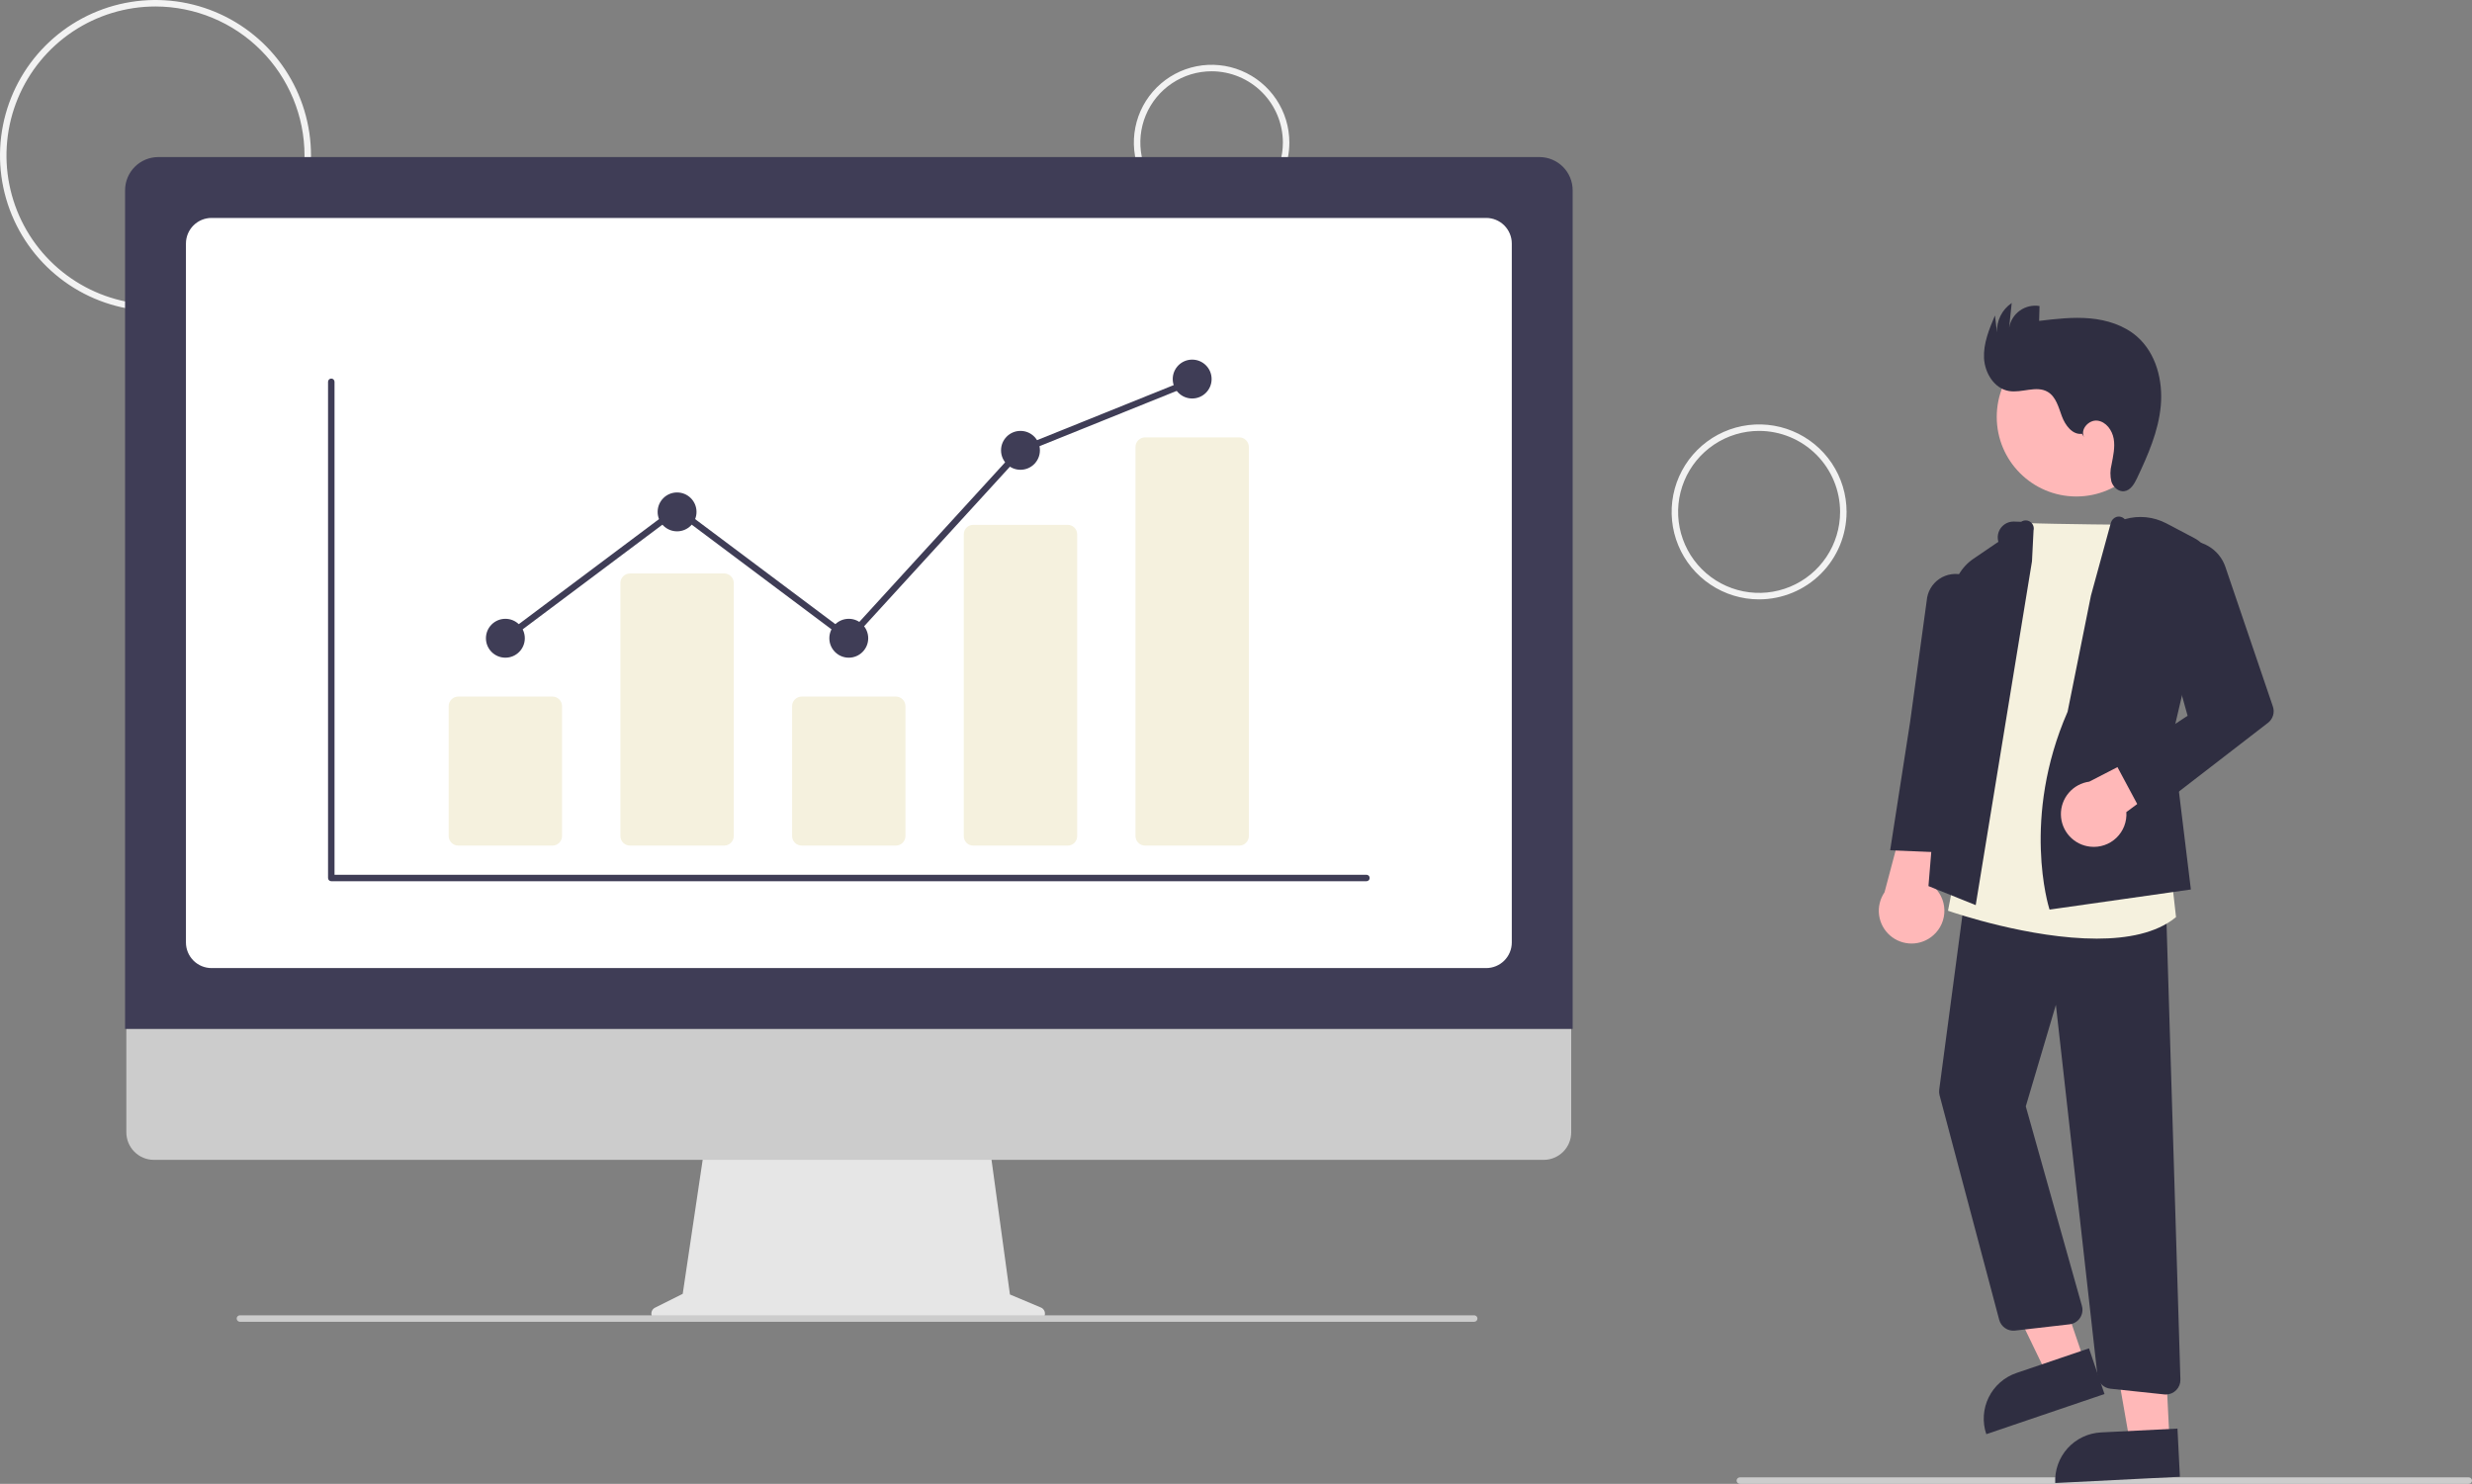
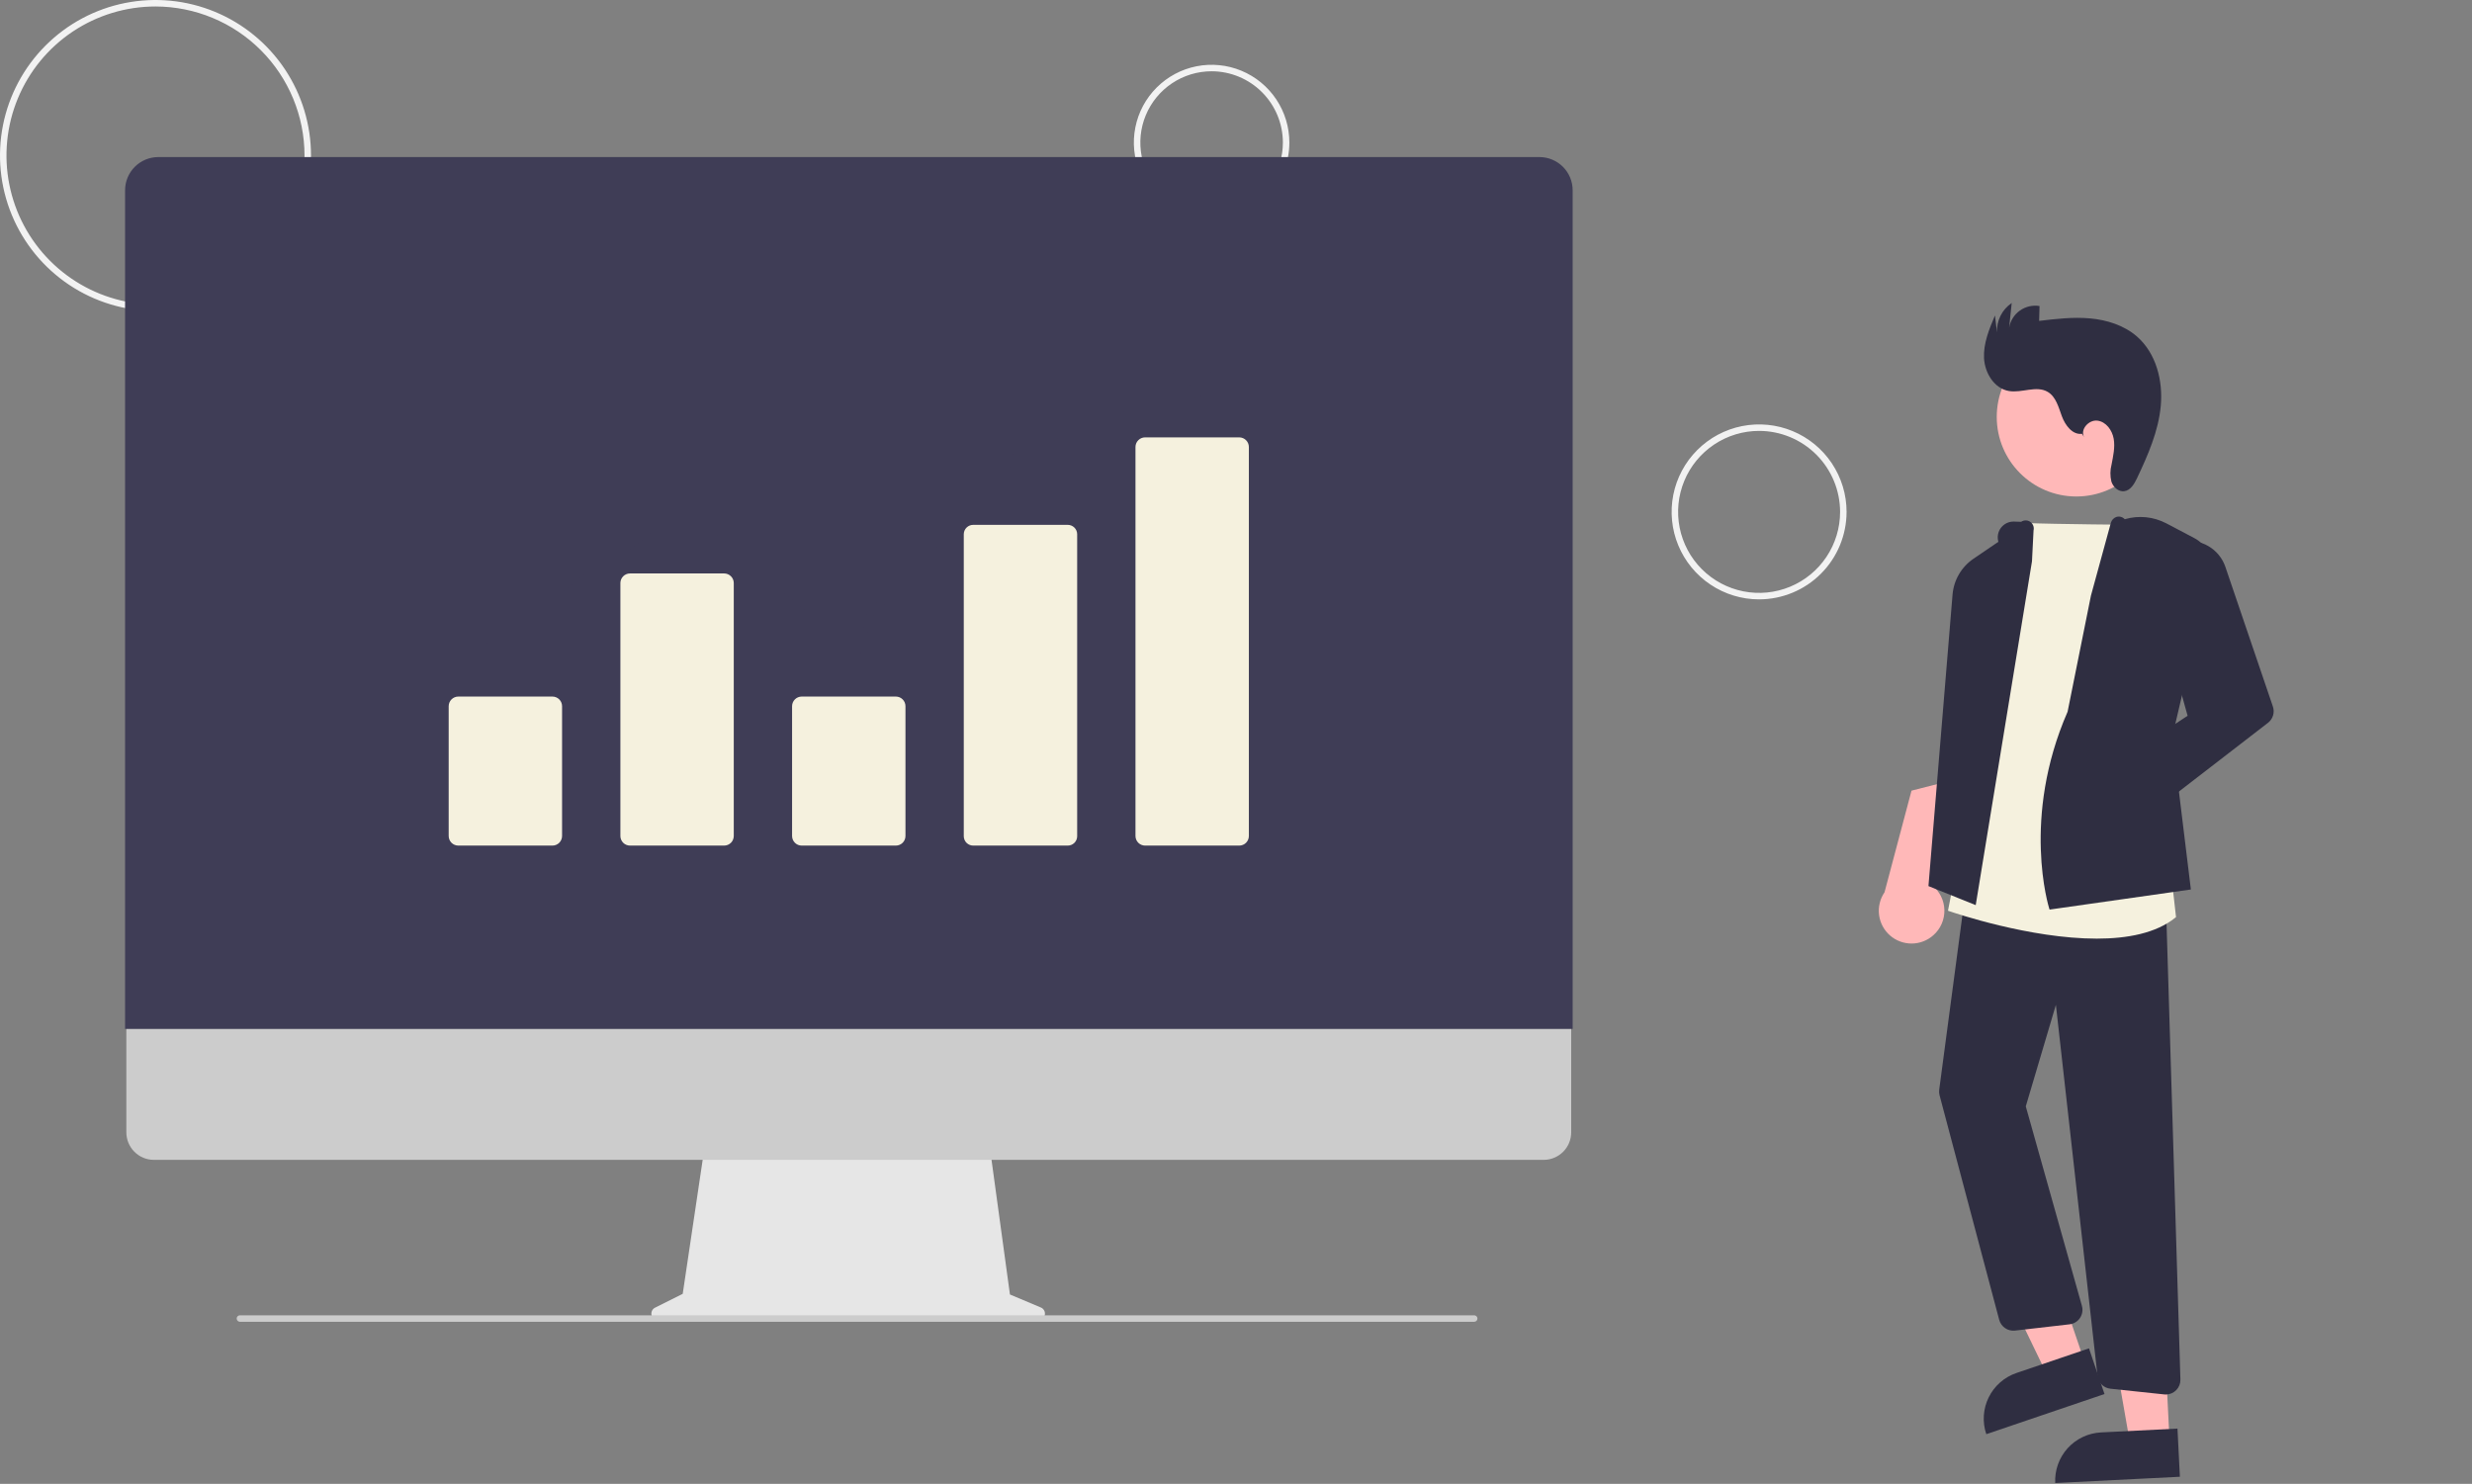
<svg xmlns="http://www.w3.org/2000/svg" width="598" height="359" viewBox="0 0 598 359" fill="none">
  <rect x="0" y="0" width="598" height="359" fill="#808080" stroke="none" />
  <g clip-path="url(#clip0_2_613)">
    <path d="M37.617 75.249C30.177 75.249 22.904 73.042 16.718 68.908C10.532 64.774 5.711 58.898 2.863 52.023C0.016 45.148 -0.729 37.583 0.723 30.284C2.174 22.986 5.757 16.282 11.018 11.02C16.279 5.758 22.981 2.175 30.278 0.723C37.575 -0.729 45.139 0.016 52.013 2.864C58.886 5.712 64.761 10.534 68.895 16.721C73.028 22.909 75.234 30.183 75.234 37.624C75.223 47.6 71.256 57.163 64.204 64.216C57.152 71.27 47.59 75.238 37.617 75.249ZM37.617 1.568C30.487 1.568 23.517 3.682 17.589 7.644C11.661 11.606 7.04 17.238 4.312 23.826C1.583 30.415 0.869 37.664 2.26 44.659C3.651 51.653 7.084 58.078 12.126 63.12C17.168 68.163 23.591 71.597 30.584 72.988C37.577 74.38 44.826 73.666 51.413 70.936C58 68.207 63.63 63.586 67.591 57.657C71.553 51.727 73.667 44.756 73.667 37.624C73.656 28.065 69.855 18.9 63.096 12.14C56.338 5.381 47.175 1.579 37.617 1.568Z" fill="#F2F2F2" />
    <path d="M293.1 53.301C289.38 53.301 285.744 52.198 282.651 50.131C279.558 48.064 277.147 45.126 275.723 41.688C274.3 38.251 273.927 34.468 274.653 30.819C275.379 27.17 277.17 23.818 279.8 21.187C282.431 18.556 285.782 16.764 289.431 16.038C293.079 15.312 296.861 15.685 300.298 17.109C303.735 18.533 306.672 20.944 308.739 24.038C310.806 27.131 311.909 30.768 311.909 34.489C311.903 39.477 309.92 44.258 306.393 47.785C302.867 51.312 298.087 53.296 293.1 53.301ZM293.1 17.244C289.69 17.244 286.357 18.256 283.521 20.151C280.686 22.046 278.476 24.739 277.171 27.89C275.866 31.041 275.525 34.508 276.19 37.853C276.855 41.198 278.497 44.271 280.909 46.683C283.32 49.094 286.392 50.737 289.737 51.402C293.081 52.068 296.548 51.726 299.698 50.421C302.848 49.116 305.541 46.906 307.436 44.07C309.33 41.234 310.341 37.9 310.341 34.489C310.336 29.917 308.518 25.534 305.286 22.301C302.054 19.068 297.671 17.25 293.1 17.244Z" fill="#F2F2F2" />
    <path d="M425.543 145.011C421.358 145.011 417.267 143.77 413.788 141.444C410.308 139.119 407.596 135.813 405.994 131.946C404.393 128.079 403.974 123.824 404.79 119.718C405.607 115.613 407.622 111.842 410.581 108.882C413.541 105.922 417.311 103.907 421.415 103.09C425.52 102.273 429.774 102.693 433.641 104.294C437.507 105.896 440.812 108.609 443.137 112.089C445.462 115.57 446.703 119.661 446.703 123.847C446.697 129.458 444.465 134.838 440.498 138.805C436.532 142.773 431.153 145.005 425.543 145.011ZM425.543 104.251C421.668 104.251 417.88 105.4 414.659 107.554C411.437 109.707 408.925 112.767 407.443 116.348C405.96 119.929 405.572 123.869 406.328 127.67C407.084 131.471 408.95 134.963 411.69 137.704C414.43 140.444 417.921 142.311 421.721 143.067C425.522 143.823 429.461 143.435 433.041 141.952C436.621 140.468 439.681 137.957 441.834 134.734C443.987 131.512 445.136 127.723 445.136 123.847C445.13 118.652 443.064 113.671 439.391 109.997C435.718 106.323 430.738 104.257 425.543 104.251Z" fill="#F2F2F2" />
-     <path d="M597.216 359H420.886C420.678 359 420.479 358.917 420.332 358.77C420.185 358.623 420.103 358.424 420.103 358.216C420.103 358.008 420.185 357.809 420.332 357.662C420.479 357.515 420.678 357.432 420.886 357.432H597.216C597.424 357.432 597.624 357.515 597.771 357.662C597.918 357.809 598 358.008 598 358.216C598 358.424 597.918 358.623 597.771 358.77C597.624 358.917 597.424 359 597.216 359Z" fill="#CCCCCC" />
    <path d="M502.28 120.121C512.911 120.121 521.529 111.502 521.529 100.869C521.529 90.237 512.911 81.618 502.28 81.618C491.65 81.618 483.032 90.237 483.032 100.869C483.032 111.502 491.65 120.121 502.28 120.121Z" fill="#FFB8B8" />
    <path d="M504.277 329.483L495.18 332.573L478.932 298.947L492.359 294.385L504.277 329.483Z" fill="#FFB8B8" />
    <path d="M487.799 332.181L505.344 326.22L509.096 337.269L480.504 346.983C480.011 345.532 479.809 343.998 479.909 342.469C480.009 340.94 480.409 339.445 481.087 338.071C481.764 336.696 482.705 335.469 483.857 334.458C485.009 333.448 486.348 332.674 487.799 332.181Z" fill="#2F2E41" />
    <path d="M524.832 348.477L515.237 348.959L508.81 312.169L522.973 311.457L524.832 348.477Z" fill="#FFB8B8" />
    <path d="M508.245 346.561L526.751 345.631L527.337 357.285L497.178 358.801C497.101 357.271 497.327 355.74 497.841 354.297C498.356 352.853 499.149 351.526 500.177 350.389C501.205 349.252 502.446 348.329 503.83 347.673C505.215 347.016 506.715 346.638 508.245 346.561Z" fill="#2F2E41" />
    <path d="M467.729 226.241C468.589 225.474 469.271 224.529 469.727 223.47C470.182 222.412 470.4 221.266 470.365 220.115C470.33 218.963 470.043 217.833 469.525 216.804C469.006 215.775 468.268 214.872 467.362 214.16L476.511 187.686L462.411 191.29L455.885 215.877C454.789 217.478 454.318 219.425 454.561 221.35C454.804 223.275 455.745 225.043 457.205 226.321C458.665 227.598 460.542 228.295 462.482 228.281C464.422 228.266 466.289 227.54 467.729 226.241Z" fill="#FFB8B8" />
    <path d="M523.936 337.385C523.812 337.384 523.688 337.378 523.564 337.365L510.539 335.985C509.739 335.905 508.99 335.551 508.42 334.984C507.849 334.417 507.491 333.671 507.406 332.871L497.339 243.113L490.055 267.675L503.636 315.946C503.774 316.438 503.804 316.953 503.723 317.458C503.643 317.962 503.454 318.443 503.169 318.867C502.885 319.291 502.512 319.648 502.075 319.914C501.639 320.18 501.151 320.347 500.644 320.406L487.44 321.924C486.599 322.017 485.753 321.806 485.054 321.329C484.355 320.853 483.85 320.142 483.629 319.325L469.202 265.002C469.083 264.556 469.054 264.09 469.115 263.632L475.599 214.878L523.964 218.757L527.461 333.749C527.475 334.221 527.395 334.692 527.224 335.132C527.053 335.572 526.796 335.974 526.467 336.313C526.139 336.652 525.745 336.922 525.31 337.106C524.875 337.29 524.408 337.385 523.936 337.385V337.385Z" fill="#2F2E41" />
    <path d="M507.217 227.094C491.014 227.094 472.669 220.832 471.558 220.447L471.236 220.336L489.516 126.522L489.852 126.536C497.096 126.83 516.865 126.981 517.064 126.983L517.419 126.985L525.038 209.774L526.4 221.883L526.234 222.018C521.572 225.787 514.618 227.094 507.217 227.094Z" fill="#F5F1DE" />
    <path d="M477.944 218.986L466.511 214.38L472.338 143.878C472.479 142.14 473.007 140.456 473.885 138.949C474.764 137.443 475.969 136.153 477.412 135.175L483.429 131.08C483.258 130.501 483.228 129.89 483.339 129.296C483.451 128.703 483.702 128.145 484.071 127.668C484.44 127.191 484.918 126.808 485.463 126.55C486.009 126.293 486.608 126.169 487.212 126.189L488.935 126.244C489.262 126.023 489.649 125.907 490.044 125.909C490.439 125.912 490.824 126.034 491.148 126.26C491.472 126.486 491.721 126.804 491.861 127.173C492.002 127.543 492.027 127.946 491.934 128.33L491.556 135.799L477.944 218.986Z" fill="#2F2E41" />
-     <path d="M472.175 206.347L457.247 205.719L462.083 174.606L466.09 145.33C466.169 144.279 466.484 143.259 467.013 142.347C467.541 141.435 468.269 140.654 469.141 140.063C470.014 139.471 471.008 139.085 472.051 138.932C473.094 138.779 474.158 138.864 475.163 139.181C476.729 139.672 478.072 140.699 478.957 142.082C479.842 143.464 480.212 145.114 480.002 146.742L475.943 178.462L472.175 206.347Z" fill="#2F2E41" />
    <path d="M495.813 220.065L495.711 219.75C495.642 219.535 488.915 197.951 500.172 172.193L505.817 144.112L510.641 126.479C510.731 126.164 510.894 125.874 511.116 125.633C511.338 125.392 511.613 125.206 511.919 125.089C512.279 124.965 512.668 124.949 513.037 125.044C513.407 125.138 513.74 125.34 513.995 125.623C517.358 124.635 520.972 124.997 524.073 126.631L530.848 130.2C532.354 130.994 533.555 132.265 534.261 133.814C534.968 135.364 535.14 137.104 534.752 138.762L525.492 178.286L529.993 215.202L495.813 220.065Z" fill="#2F2E41" />
-     <path d="M505.672 204.848C506.817 204.972 507.976 204.844 509.066 204.472C510.157 204.1 511.152 203.493 511.983 202.695C512.814 201.896 513.459 200.925 513.874 199.85C514.289 198.776 514.463 197.623 514.385 196.473L535.353 180.937L528.024 177.461L505.413 189.111C503.491 189.371 501.731 190.327 500.467 191.799C499.203 193.27 498.522 195.154 498.554 197.094C498.586 199.034 499.328 200.895 500.64 202.324C501.952 203.753 503.742 204.651 505.672 204.848V204.848Z" fill="#FFB8B8" />
    <path d="M518.818 197.893L511.736 184.67L529.202 173.173L520.679 142.595C520.337 141.371 520.252 140.09 520.428 138.831C520.604 137.572 521.037 136.363 521.702 135.28C522.366 134.196 523.246 133.261 524.288 132.533C525.329 131.805 526.51 131.3 527.755 131.048C529.957 130.61 532.242 130.985 534.188 132.104C536.134 133.223 537.607 135.011 538.335 137.134L549.836 170.945C550.073 171.642 550.086 172.396 549.873 173.1C549.661 173.805 549.234 174.425 548.651 174.875L518.818 197.893Z" fill="#2F2E41" />
    <path d="M503.642 104.953C501.335 105.253 499.594 102.892 498.787 100.709C497.98 98.526 497.365 95.985 495.359 94.806C492.618 93.195 489.111 95.133 485.977 94.601C482.438 94.001 480.136 90.249 479.956 86.663C479.776 83.077 481.202 79.628 482.602 76.321L483.091 80.43C483.026 79.038 483.319 77.652 483.942 76.405C484.565 75.157 485.498 74.091 486.651 73.308L486.021 79.337C486.155 78.505 486.452 77.708 486.895 76.992C487.338 76.275 487.918 75.653 488.602 75.16C489.286 74.668 490.06 74.316 490.881 74.124C491.701 73.933 492.551 73.905 493.382 74.042L493.283 77.635C497.371 77.148 501.495 76.662 505.595 77.032C509.695 77.402 513.824 78.7 516.932 81.401C521.58 85.441 523.278 92.093 522.708 98.226C522.138 104.359 519.607 110.121 516.969 115.686C516.305 117.087 515.387 118.667 513.848 118.845C512.465 119.006 511.2 117.849 510.77 116.525C510.438 115.166 510.451 113.746 510.807 112.393C511.196 110.326 511.686 108.213 511.321 106.142C510.955 104.07 509.465 102.023 507.377 101.769C505.29 101.516 503.153 103.902 504.157 105.751L503.642 104.953Z" fill="#2F2E41" />
    <path d="M251.807 316.341L244.315 313.186L239.175 275.617H170.727L165.156 313.032L158.453 316.384C158.132 316.545 157.875 316.809 157.723 317.134C157.571 317.458 157.533 317.825 157.615 318.174C157.698 318.523 157.896 318.834 158.177 319.057C158.458 319.279 158.806 319.4 159.165 319.4H251.19C251.557 319.401 251.913 319.273 252.198 319.041C252.482 318.808 252.677 318.484 252.75 318.123C252.823 317.763 252.769 317.389 252.597 317.064C252.425 316.739 252.146 316.484 251.807 316.341Z" fill="#E6E6E6" />
    <path d="M373.443 280.616H37.21C35.446 280.612 33.756 279.908 32.51 278.659C31.264 277.41 30.564 275.718 30.564 273.953V226.531H380.09V273.953C380.09 275.718 379.39 277.41 378.144 278.659C376.898 279.908 375.207 280.612 373.443 280.616Z" fill="#CCCCCC" />
    <path d="M380.441 248.944H30.257V46.033C30.259 43.903 31.106 41.862 32.612 40.356C34.117 38.85 36.158 38.004 38.288 38.001H372.411C374.54 38.004 376.581 38.85 378.086 40.356C379.592 41.862 380.439 43.903 380.441 46.033V248.944Z" fill="#3F3D56" />
-     <path d="M359.526 234.216H51.172C49.531 234.215 47.957 233.562 46.797 232.401C45.636 231.24 44.983 229.666 44.981 228.024V58.92C44.983 57.279 45.636 55.705 46.797 54.544C47.957 53.383 49.531 52.73 51.172 52.728H359.526C361.167 52.73 362.741 53.383 363.902 54.544C365.062 55.705 365.715 57.279 365.717 58.92V228.024C365.715 229.666 365.062 231.24 363.901 232.401C362.741 233.562 361.167 234.215 359.526 234.216Z" fill="white" />
    <path d="M356.623 319.792H58.038C57.83 319.792 57.63 319.71 57.483 319.563C57.337 319.416 57.254 319.216 57.254 319.009C57.254 318.801 57.337 318.601 57.483 318.454C57.63 318.307 57.83 318.225 58.038 318.225H356.623C356.831 318.225 357.031 318.307 357.178 318.454C357.325 318.601 357.407 318.801 357.407 319.009C357.407 319.216 357.325 319.416 357.178 319.563C357.031 319.71 356.831 319.792 356.623 319.792Z" fill="#CCCCCC" />
    <path d="M330.557 213.205H80.141C79.933 213.205 79.733 213.123 79.587 212.976C79.439 212.829 79.357 212.629 79.357 212.421V92.373C79.357 92.165 79.439 91.966 79.587 91.819C79.733 91.672 79.933 91.589 80.141 91.589C80.349 91.589 80.548 91.672 80.695 91.819C80.842 91.966 80.924 92.165 80.924 92.373V211.638H330.557C330.765 211.638 330.964 211.72 331.111 211.867C331.258 212.014 331.341 212.214 331.341 212.421C331.341 212.629 331.258 212.829 331.111 212.976C330.964 213.123 330.765 213.205 330.557 213.205Z" fill="#3F3D56" />
    <path d="M133.644 204.583H110.867C110.251 204.582 109.659 204.337 109.223 203.901C108.787 203.465 108.542 202.873 108.541 202.256V170.853C108.542 170.236 108.787 169.645 109.223 169.208C109.659 168.772 110.251 168.527 110.867 168.526H133.644C134.261 168.527 134.852 168.772 135.288 169.208C135.724 169.645 135.969 170.236 135.97 170.853V202.256C135.969 202.873 135.724 203.465 135.288 203.901C134.852 204.337 134.261 204.582 133.644 204.583Z" fill="#F5F1DE" />
    <path d="M175.179 204.583H152.403C151.786 204.582 151.195 204.337 150.759 203.901C150.323 203.465 150.077 202.873 150.077 202.256V141.067C150.077 140.45 150.323 139.859 150.759 139.422C151.195 138.986 151.786 138.741 152.403 138.74H175.179C175.796 138.741 176.387 138.986 176.824 139.422C177.26 139.859 177.505 140.45 177.506 141.067V202.256C177.505 202.873 177.26 203.465 176.824 203.901C176.387 204.337 175.796 204.582 175.179 204.583Z" fill="#F5F1DE" />
    <path d="M216.715 204.583H193.938C193.322 204.582 192.73 204.337 192.294 203.901C191.858 203.465 191.613 202.873 191.612 202.256V170.853C191.613 170.236 191.858 169.645 192.294 169.208C192.73 168.772 193.322 168.527 193.938 168.526H216.715C217.332 168.527 217.923 168.772 218.359 169.208C218.795 169.645 219.04 170.236 219.041 170.853V202.256C219.04 202.873 218.795 203.465 218.359 203.901C217.923 204.337 217.332 204.582 216.715 204.583Z" fill="#F5F1DE" />
    <path d="M258.25 204.583H235.474C234.871 204.596 234.288 204.369 233.852 203.953C233.416 203.537 233.163 202.965 233.148 202.362V129.204C233.163 128.601 233.416 128.029 233.852 127.612C234.288 127.196 234.871 126.97 235.474 126.983H258.25C258.853 126.97 259.436 127.196 259.872 127.612C260.309 128.029 260.562 128.601 260.577 129.204V202.362C260.562 202.965 260.309 203.537 259.872 203.953C259.436 204.369 258.853 204.596 258.25 204.583Z" fill="#F5F1DE" />
    <path d="M299.786 204.583H277.01C276.393 204.582 275.802 204.337 275.366 203.901C274.929 203.465 274.684 202.873 274.683 202.256V108.145C274.684 107.529 274.929 106.937 275.366 106.501C275.802 106.065 276.393 105.819 277.01 105.819H299.786C300.403 105.819 300.994 106.065 301.43 106.501C301.866 106.937 302.112 107.529 302.113 108.145V202.256C302.112 202.873 301.866 203.465 301.43 203.901C300.994 204.337 300.403 204.582 299.786 204.583Z" fill="#F5F1DE" />
    <path d="M122.256 159.12C124.853 159.12 126.958 157.014 126.958 154.417C126.958 151.82 124.853 149.714 122.256 149.714C119.659 149.714 117.553 151.82 117.553 154.417C117.553 157.014 119.659 159.12 122.256 159.12Z" fill="#3F3D56" />
    <path d="M163.791 128.55C166.388 128.55 168.493 126.445 168.493 123.847C168.493 121.25 166.388 119.144 163.791 119.144C161.194 119.144 159.089 121.25 159.089 123.847C159.089 126.445 161.194 128.55 163.791 128.55Z" fill="#3F3D56" />
    <path d="M205.327 159.12C207.924 159.12 210.029 157.014 210.029 154.417C210.029 151.82 207.924 149.714 205.327 149.714C202.73 149.714 200.625 151.82 200.625 154.417C200.625 157.014 202.73 159.12 205.327 159.12Z" fill="#3F3D56" />
-     <path d="M246.862 113.657C249.459 113.657 251.564 111.552 251.564 108.954C251.564 106.357 249.459 104.251 246.862 104.251C244.265 104.251 242.16 106.357 242.16 108.954C242.16 111.552 244.265 113.657 246.862 113.657Z" fill="#3F3D56" />
    <path d="M288.398 96.413C290.995 96.413 293.1 94.307 293.1 91.71C293.1 89.112 290.995 87.007 288.398 87.007C285.801 87.007 283.696 89.112 283.696 91.71C283.696 94.307 285.801 96.413 288.398 96.413Z" fill="#3F3D56" />
    <path d="M205.426 155.471L163.791 124.28L122.726 155.044L121.785 153.79L163.791 122.321L205.228 153.364L246.404 108.294L246.569 108.227L288.105 91.489L288.691 92.943L247.321 109.614L205.426 155.471Z" fill="#3F3D56" />
  </g>
  <defs>
    <clipPath id="clip0_2_613">
      <rect width="598" height="359" fill="white" />
    </clipPath>
  </defs>
</svg>